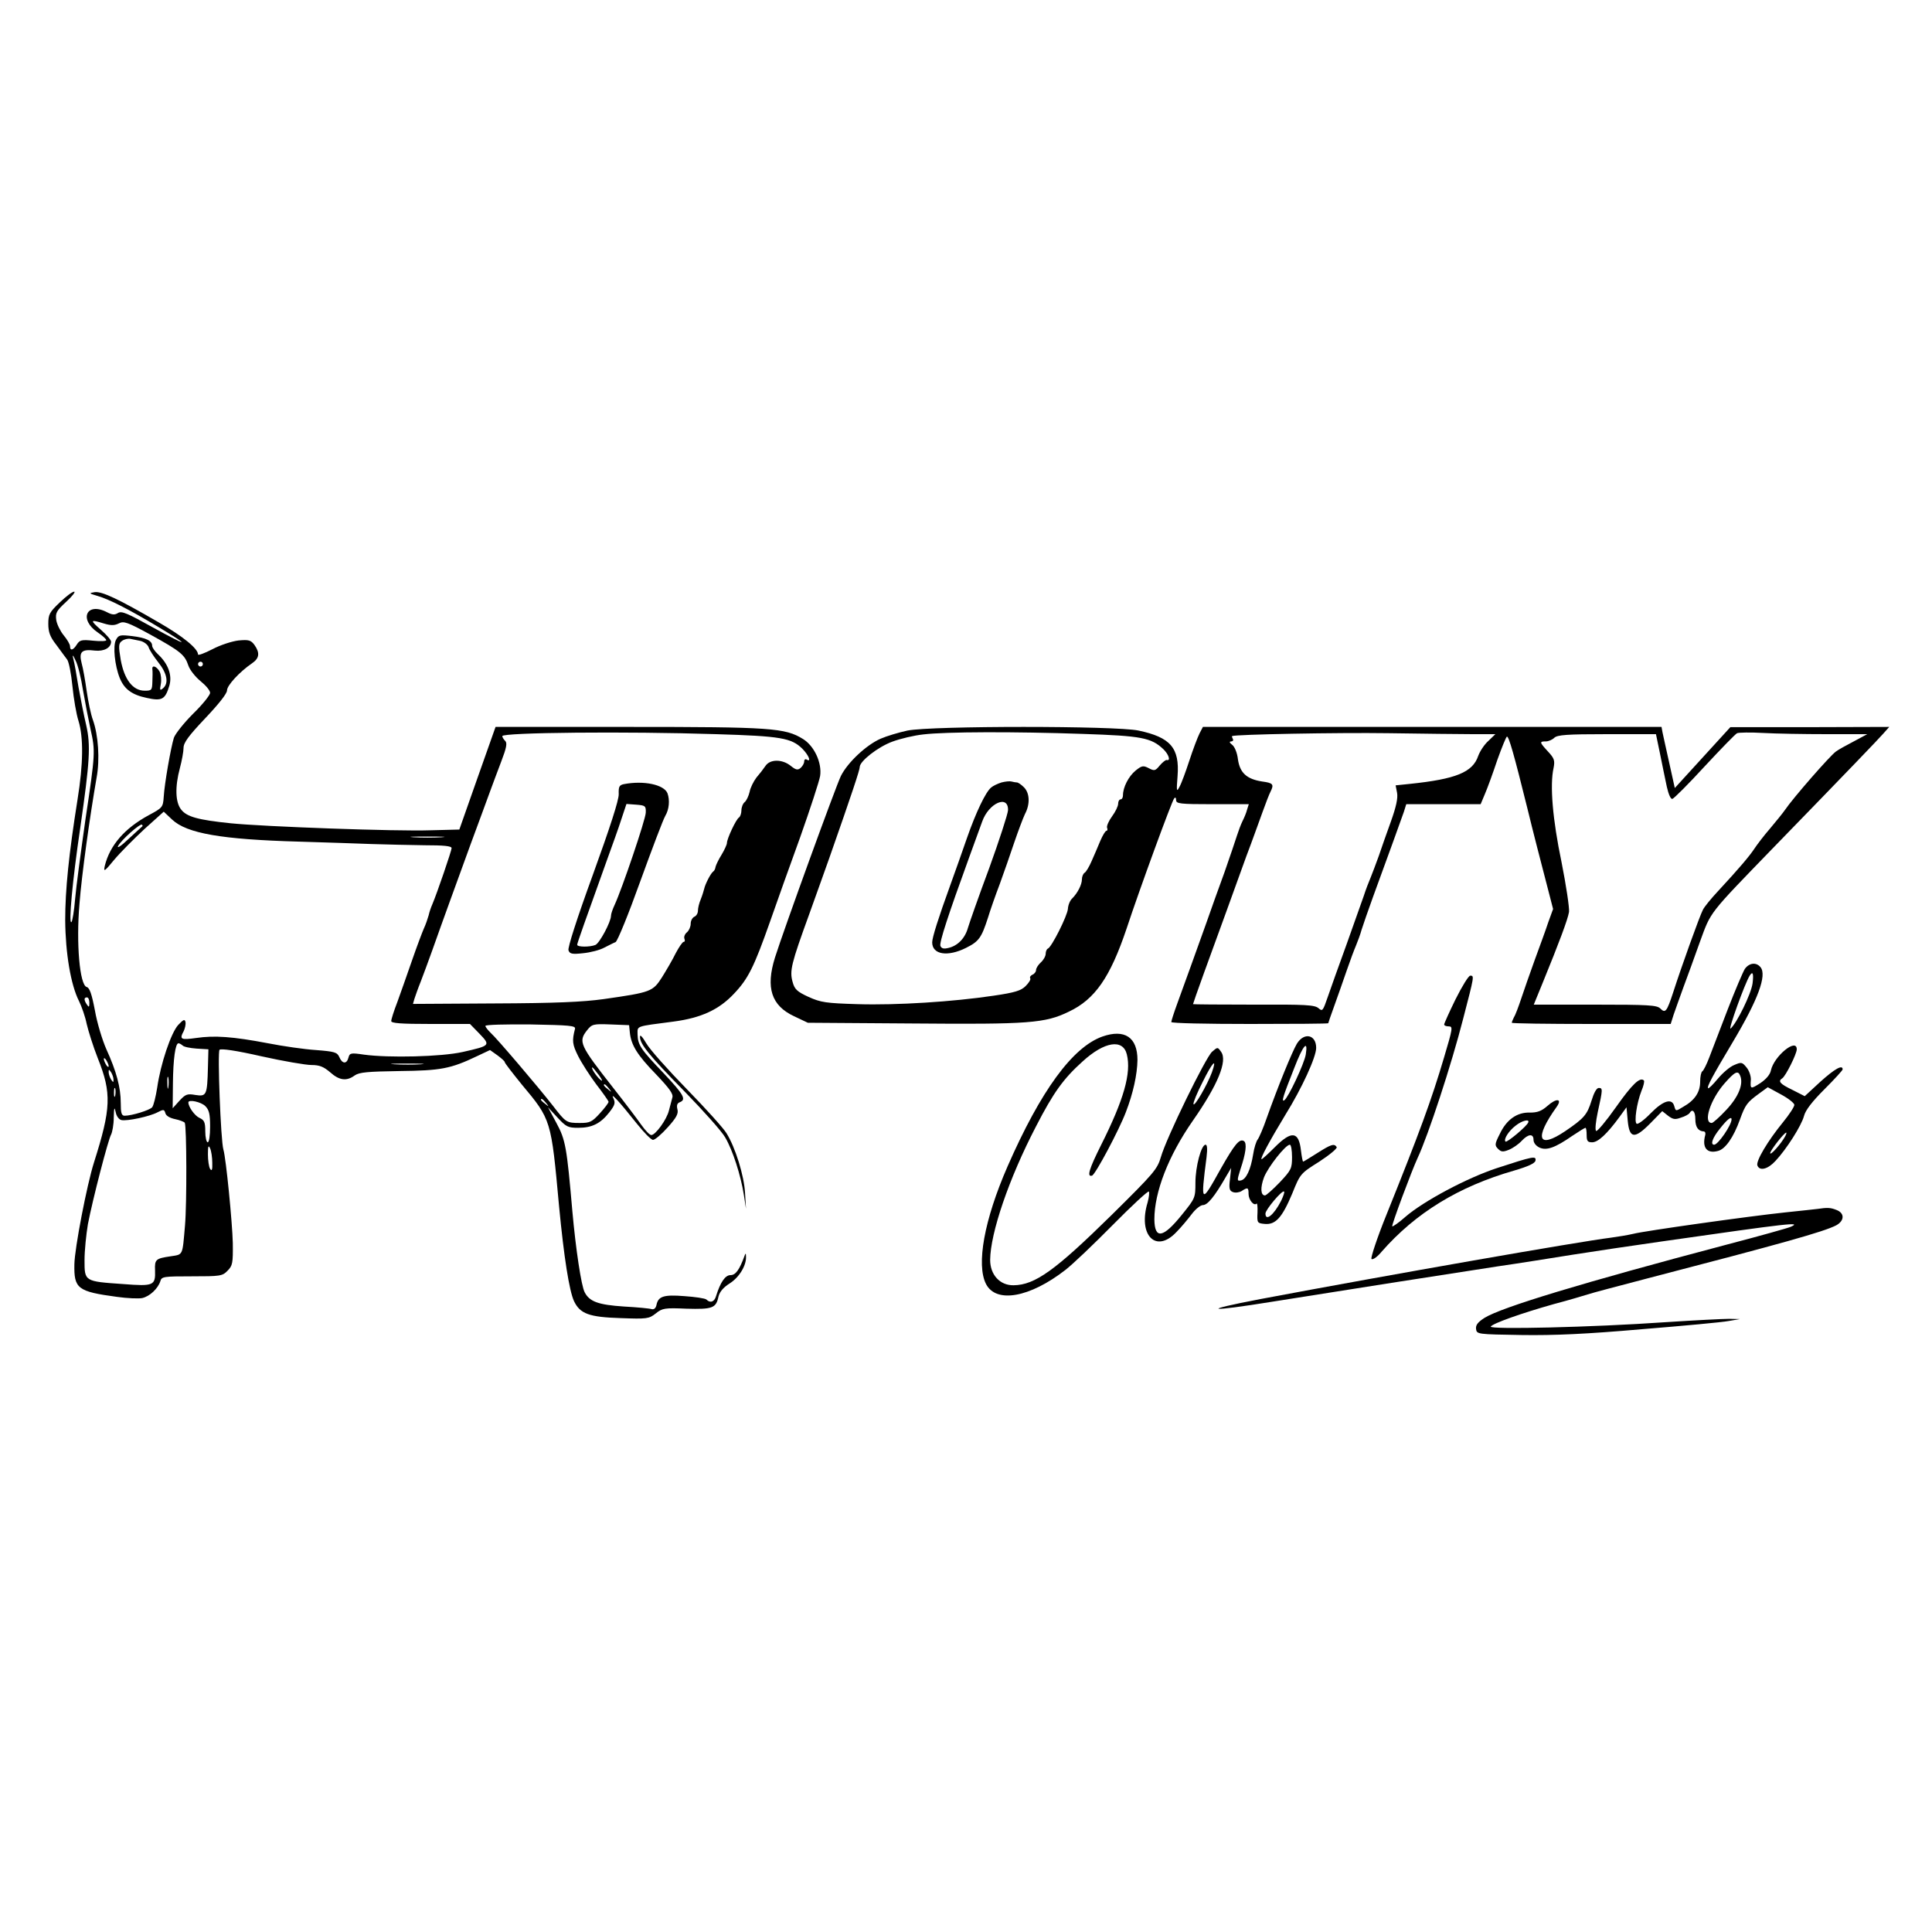
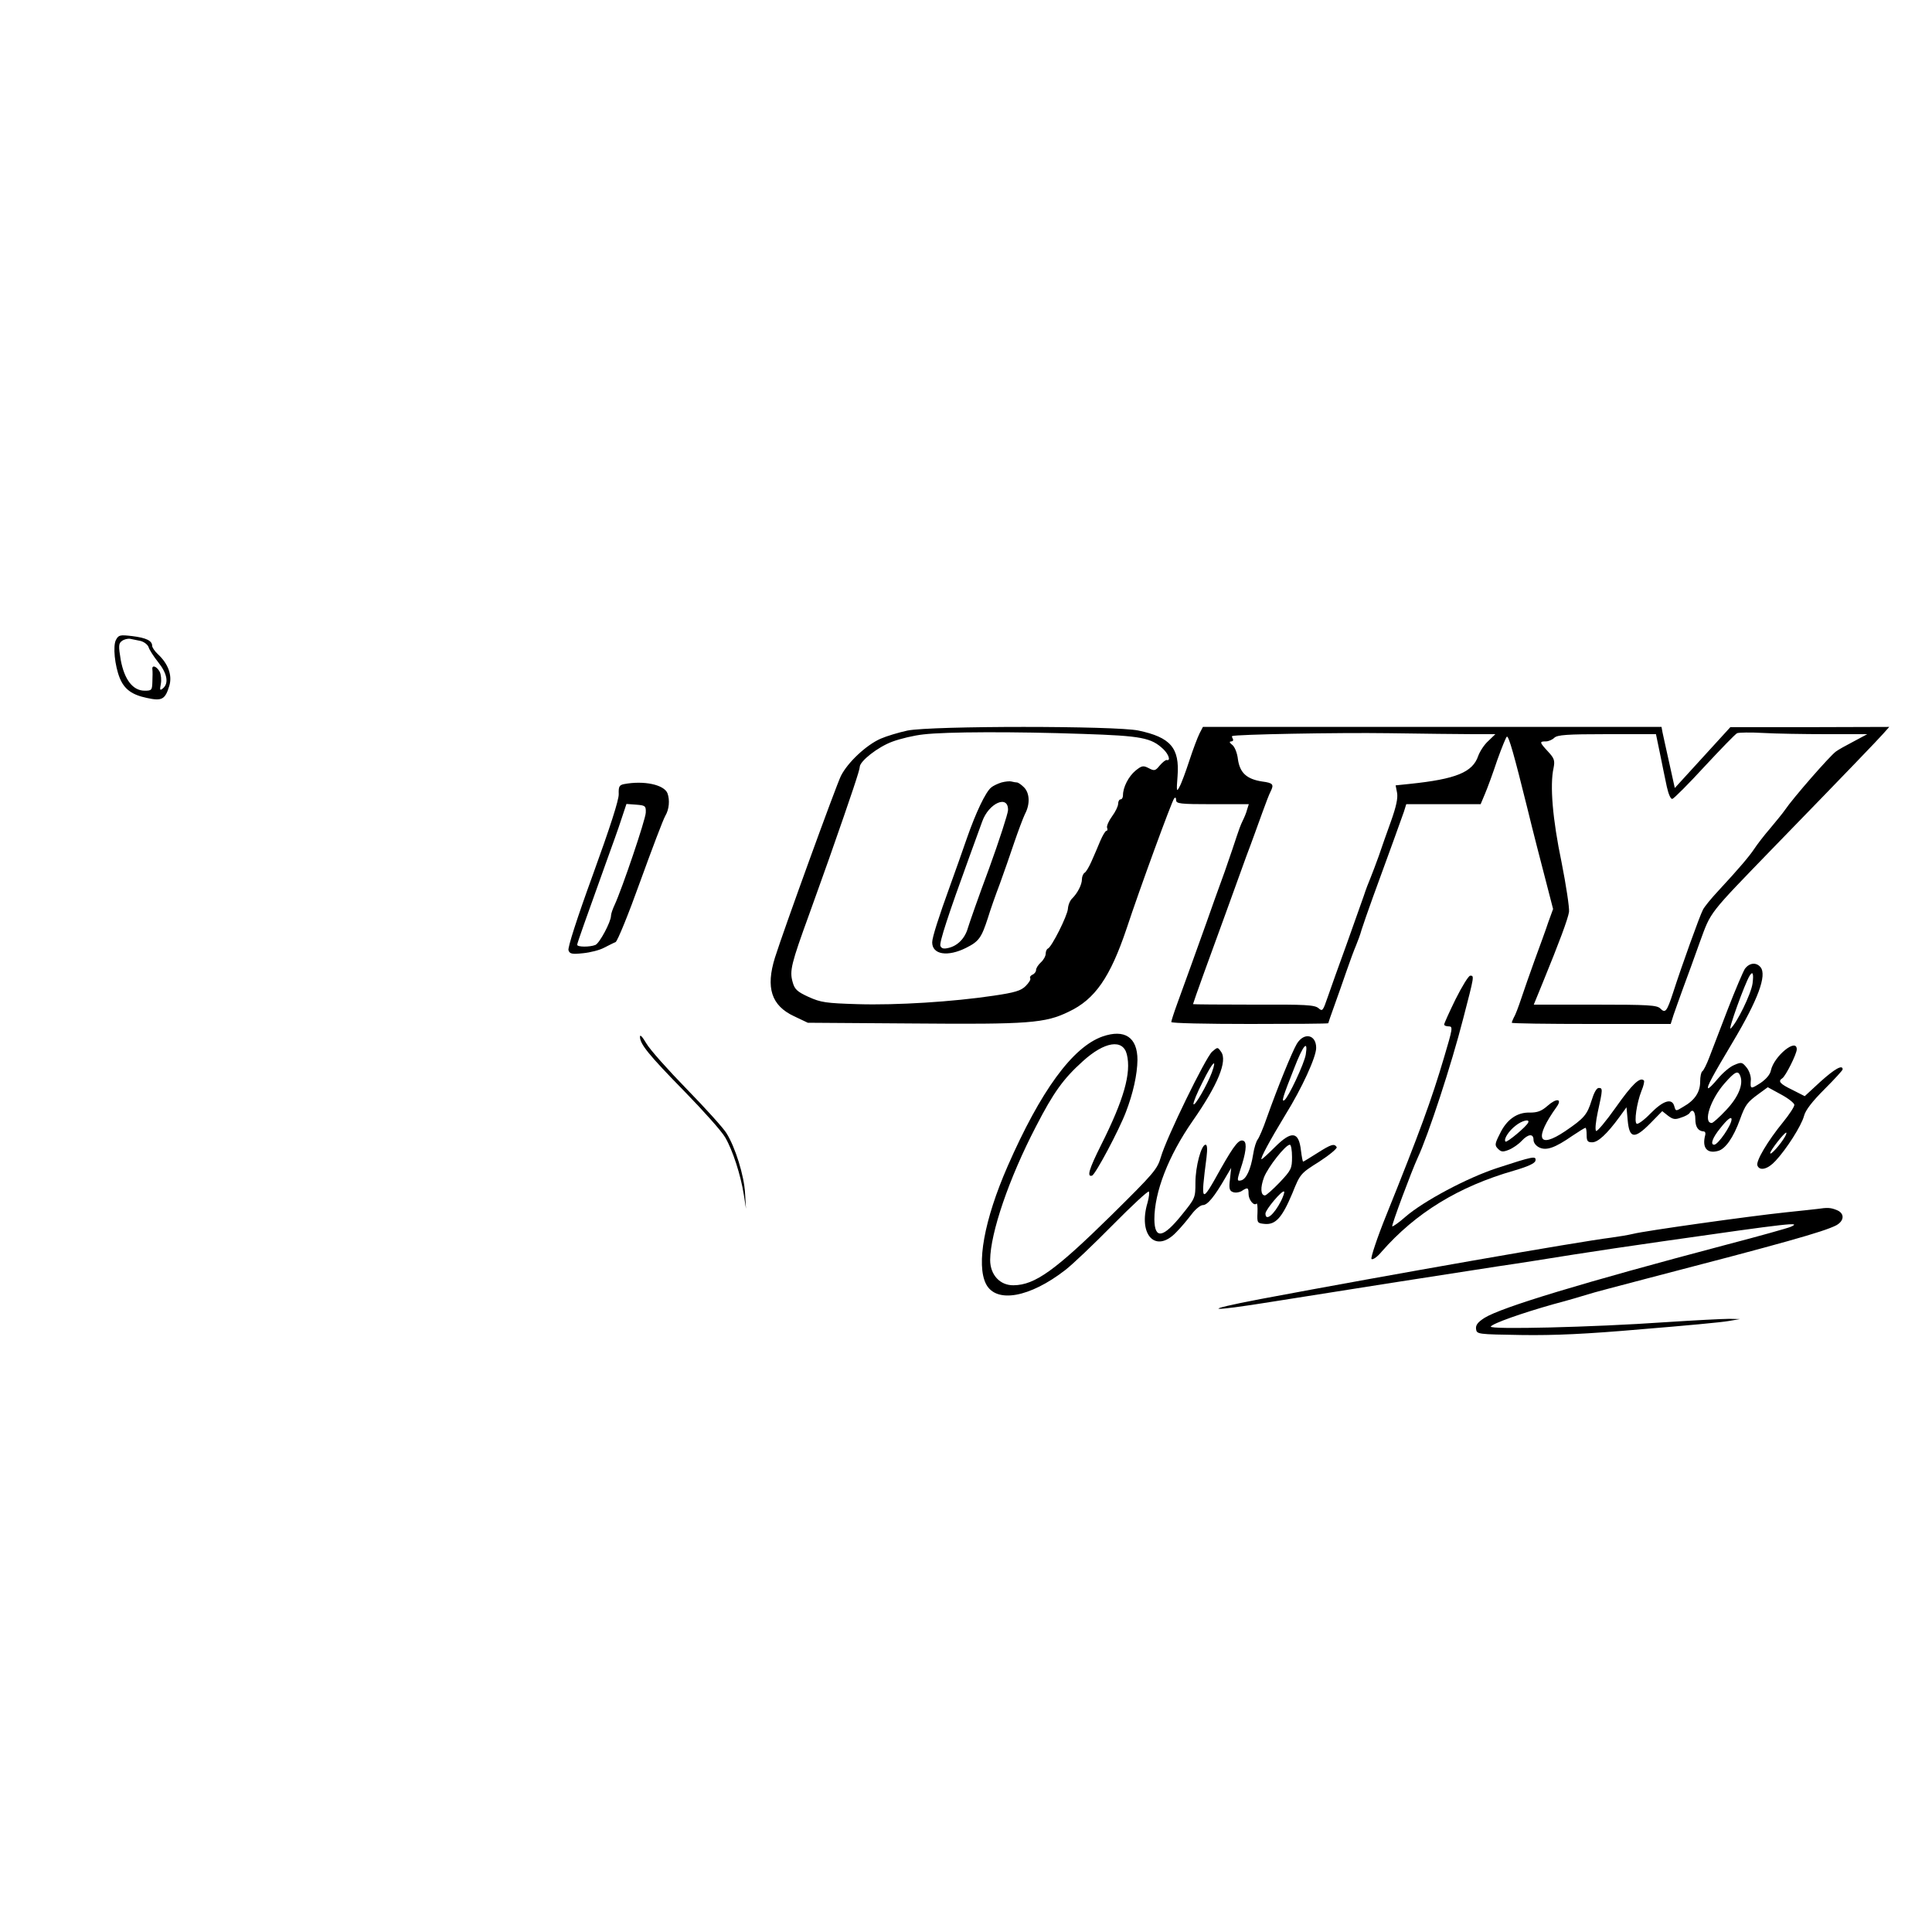
<svg xmlns="http://www.w3.org/2000/svg" version="1.0" width="800pt" height="800pt" viewBox="0 0 800 800" preserveAspectRatio="xMidYMid meet">
  <g transform="translate(0,800) scale(0.1,-0.1)" fill="#000000" stroke="none">
-     <path d="M247 5505 c-42 -40 -47 -49 -47 -88 0 -34 7 -54 33 -87 17 -24 38 -51 45 -61 7 -9 17 -59 22 -111 5 -51 16 -115 25 -143 21 -68 20 -178 -4 -326 -36 -227 -51 -373 -51 -499 1 -137 23 -268 57 -335 11 -22 26 -65 32 -95 7 -30 27 -94 46 -142 58 -145 55 -208 -16 -432 -29 -91 -80 -355 -81 -421 -2 -101 13 -113 176 -135 42 -6 90 -8 105 -5 31 7 65 39 75 70 5 19 14 20 131 20 116 0 126 1 147 23 21 21 23 31 22 115 -2 84 -28 351 -39 387 -11 37 -25 404 -16 413 6 6 69 -3 174 -27 90 -20 183 -36 207 -36 33 0 50 -7 77 -30 38 -34 68 -38 102 -13 19 13 53 16 185 18 171 2 211 9 322 62 l53 25 31 -22 c16 -12 30 -24 30 -28 0 -4 32 -45 70 -92 123 -147 122 -146 155 -505 20 -210 42 -350 62 -393 25 -52 62 -66 193 -70 108 -4 117 -3 145 19 27 22 37 24 127 20 108 -3 123 2 133 50 5 20 20 38 47 55 39 25 69 74 67 111 0 14 -2 15 -6 3 -21 -58 -37 -80 -58 -80 -22 0 -42 -29 -60 -87 -7 -24 -24 -30 -40 -14 -6 5 -47 11 -91 14 -87 7 -109 -1 -116 -38 -3 -12 -10 -18 -19 -16 -8 3 -60 8 -116 11 -105 7 -142 20 -162 59 -14 26 -37 179 -51 336 -23 264 -28 295 -66 365 l-35 65 39 -42 c36 -39 44 -43 86 -43 57 0 92 17 129 64 23 30 26 39 17 58 -14 28 21 -9 98 -106 29 -36 58 -66 66 -66 8 0 35 23 61 52 36 40 45 57 40 75 -4 16 -1 25 10 29 28 11 16 32 -67 120 -95 99 -107 117 -108 161 0 36 -11 32 150 53 113 15 187 49 249 115 59 62 83 110 150 300 27 77 83 235 125 350 41 116 78 229 82 252 8 54 -24 124 -71 153 -74 46 -133 50 -721 50 l-552 0 -75 -212 -75 -213 -119 -3 c-142 -5 -689 15 -828 29 -136 14 -182 27 -205 57 -24 30 -26 94 -5 172 8 30 15 68 15 83 0 22 21 50 90 123 55 58 90 102 90 115 0 21 52 77 103 112 31 21 34 43 11 76 -15 20 -23 23 -66 19 -27 -3 -76 -19 -108 -36 -33 -17 -60 -27 -60 -22 0 24 -62 75 -163 133 -167 97 -235 129 -265 125 -25 -4 -24 -5 13 -16 48 -14 127 -54 252 -129 137 -82 123 -82 -24 -1 -104 58 -129 69 -144 60 -14 -9 -25 -8 -46 3 -85 44 -118 -30 -38 -84 19 -13 35 -27 35 -32 0 -4 -24 -5 -54 -2 -48 5 -56 3 -68 -16 -15 -24 -28 -27 -28 -7 0 8 -12 28 -26 45 -14 17 -28 45 -31 63 -4 30 0 38 41 76 25 23 40 42 33 42 -8 0 -34 -20 -60 -45z m184 -87 c30 -9 44 -8 62 1 19 10 35 5 130 -47 125 -69 142 -83 157 -128 6 -18 29 -47 51 -65 21 -17 39 -38 39 -48 0 -9 -31 -48 -70 -86 -38 -38 -74 -83 -80 -100 -13 -42 -39 -191 -42 -244 -3 -44 -5 -46 -63 -77 -99 -54 -160 -124 -181 -209 -6 -27 -2 -25 39 25 25 30 82 87 125 127 l80 72 35 -33 c61 -57 204 -82 525 -91 108 -3 244 -8 302 -10 58 -2 156 -4 218 -5 79 0 112 -3 112 -12 0 -10 -60 -186 -80 -233 -5 -11 -12 -31 -15 -45 -4 -14 -12 -38 -20 -55 -7 -16 -30 -77 -50 -135 -20 -58 -47 -134 -60 -170 -14 -36 -25 -71 -25 -78 0 -9 41 -12 163 -12 l163 0 39 -40 c47 -49 46 -50 -69 -76 -89 -20 -306 -25 -409 -11 -54 8 -59 7 -64 -12 -7 -28 -26 -27 -38 2 -9 20 -20 23 -97 29 -47 3 -137 16 -198 28 -147 28 -222 33 -297 22 -65 -9 -71 -6 -52 29 5 11 9 28 7 37 -3 13 -8 11 -30 -12 -30 -33 -73 -161 -87 -259 -6 -38 -15 -75 -21 -82 -10 -12 -84 -35 -114 -35 -13 0 -16 12 -16 53 0 64 -18 131 -59 221 -17 38 -39 110 -48 162 -13 68 -22 94 -34 97 -29 8 -44 180 -30 344 10 127 43 362 71 523 14 75 7 176 -15 238 -9 24 -20 78 -26 120 -6 43 -15 95 -21 116 -12 47 0 59 55 52 38 -4 67 12 67 37 0 7 -19 29 -42 49 -47 41 -45 44 13 26z m-87 -278 c9 -52 23 -124 31 -160 20 -90 20 -99 -21 -372 -19 -134 -39 -282 -43 -331 -4 -48 -11 -91 -15 -95 -13 -12 4 172 36 388 40 278 44 343 25 427 -9 37 -23 109 -32 158 -8 50 -17 101 -21 115 -5 21 -3 21 9 -5 9 -16 23 -73 31 -125z m496 110 c0 -5 -4 -10 -10 -10 -5 0 -10 5 -10 10 0 6 5 10 10 10 6 0 10 -4 10 -10z m2125 -290 c269 -8 312 -16 357 -60 27 -27 39 -58 18 -45 -5 3 -10 0 -10 -8 0 -8 -7 -20 -15 -27 -12 -10 -20 -8 -41 9 -35 28 -85 28 -104 0 -8 -12 -25 -34 -38 -49 -12 -16 -25 -42 -28 -59 -4 -17 -13 -36 -20 -42 -8 -6 -14 -22 -14 -35 0 -12 -5 -26 -10 -29 -12 -7 -50 -88 -50 -106 0 -6 -10 -28 -22 -48 -12 -19 -23 -42 -25 -50 -1 -8 -5 -17 -10 -20 -10 -7 -33 -52 -37 -71 -2 -8 -8 -28 -14 -43 -7 -16 -12 -37 -12 -48 0 -11 -7 -22 -15 -25 -8 -4 -15 -16 -15 -29 0 -12 -7 -28 -15 -35 -9 -7 -14 -19 -11 -27 3 -7 2 -13 -3 -13 -5 0 -19 -21 -33 -47 -13 -27 -39 -71 -57 -100 -38 -59 -45 -62 -241 -90 -86 -12 -200 -17 -453 -18 l-337 -2 6 21 c4 12 15 44 26 71 11 28 32 86 48 130 47 133 94 261 159 440 35 94 71 193 81 220 10 28 31 83 46 123 21 55 25 75 16 84 -7 7 -12 15 -12 20 0 15 516 20 885 8z m-2376 -382 c-2 -2 -28 -25 -58 -53 -29 -28 -48 -40 -42 -28 13 25 92 95 99 88 3 -3 3 -6 1 -7z m1239 -45 c-32 -2 -84 -2 -115 0 -32 2 -6 3 57 3 63 0 89 -1 58 -3z m-1458 -685 c0 -19 -2 -20 -10 -8 -13 19 -13 30 0 30 6 0 10 -10 10 -22z m2011 -108 c-13 -50 -11 -65 13 -113 14 -28 48 -81 75 -117 28 -36 50 -68 51 -72 0 -5 -16 -26 -36 -48 -33 -36 -41 -40 -83 -40 -56 0 -58 2 -112 72 -61 78 -232 279 -258 302 -11 11 -21 23 -21 28 0 5 84 7 188 6 160 -3 186 -5 183 -18z m227 -15 c5 -52 31 -94 108 -173 56 -59 73 -82 68 -97 -3 -11 -9 -35 -14 -53 -9 -38 -56 -102 -73 -102 -7 0 -25 19 -42 43 -16 23 -69 93 -117 154 -138 176 -144 190 -107 237 20 25 25 27 98 24 l76 -3 3 -30z m-1852 -54 c5 -6 31 -11 58 -13 l49 -3 -2 -75 c-3 -116 -6 -121 -52 -114 -34 6 -41 3 -66 -24 l-28 -31 1 102 c1 101 10 167 23 167 4 0 11 -4 17 -9z m-306 -86 c0 -5 -5 -3 -10 5 -5 8 -10 20 -10 25 0 6 5 3 10 -5 5 -8 10 -19 10 -25z m1293 8 c-29 -2 -78 -2 -110 0 -32 2 -8 3 52 3 61 0 87 -1 58 -3z m737 -45 c15 -21 17 -28 6 -19 -16 13 -41 51 -33 51 2 0 14 -15 27 -32z m-2010 -18 c0 -13 -1 -13 -10 0 -5 8 -10 22 -10 30 0 13 1 13 10 0 5 -8 10 -22 10 -30z m227 -32 c-2 -13 -4 -5 -4 17 -1 22 1 32 4 23 2 -10 2 -28 0 -40z m1824 -5 c13 -16 12 -17 -3 -4 -17 13 -22 21 -14 21 2 0 10 -8 17 -17z m-2044 -30 c-3 -10 -5 -4 -5 12 0 17 2 24 5 18 2 -7 2 -21 0 -30z m1784 -30 c13 -16 12 -17 -3 -4 -10 7 -18 15 -18 17 0 8 8 3 21 -13z m-1411 -13 c16 -16 20 -33 20 -85 0 -37 -4 -65 -10 -65 -5 0 -10 20 -10 45 0 38 -4 47 -24 56 -20 9 -46 46 -46 64 0 14 53 2 70 -15z m-347 -58 c24 -5 117 15 149 32 25 13 28 13 33 -4 3 -11 20 -20 40 -24 19 -4 37 -11 40 -15 8 -14 9 -335 1 -426 -11 -126 -7 -119 -59 -127 -62 -9 -67 -13 -65 -58 2 -63 -5 -67 -132 -57 -161 11 -160 11 -160 99 0 40 7 107 14 149 20 104 84 350 96 371 5 10 11 41 11 70 1 42 3 47 8 23 3 -17 14 -31 24 -33z m376 -177 c1 -29 -2 -36 -9 -25 -5 8 -9 35 -9 60 0 34 2 40 9 25 5 -11 9 -38 9 -60z" />
    <path d="M480 5350 c-13 -25 -5 -106 16 -158 19 -46 50 -69 112 -82 63 -14 76 -6 93 50 13 43 -4 91 -47 131 -13 12 -24 28 -24 35 0 21 -25 33 -82 40 -51 6 -57 5 -68 -16z m102 -4 c15 -4 29 -15 33 -25 3 -11 21 -39 40 -63 37 -46 45 -87 20 -108 -13 -11 -14 -8 -9 18 3 16 1 39 -5 51 -13 23 -33 29 -30 9 1 -7 1 -30 0 -50 -1 -36 -3 -38 -32 -38 -49 0 -84 46 -99 127 -10 59 -9 69 5 79 9 7 24 10 33 9 9 -2 29 -6 44 -9z" />
    <path d="M2583 4753 c-19 -4 -22 -11 -21 -41 1 -24 -36 -138 -107 -334 -66 -181 -105 -303 -101 -313 5 -15 15 -17 61 -12 30 3 69 13 87 23 18 9 39 20 47 23 8 4 54 117 102 251 49 135 95 257 104 272 16 27 19 65 9 93 -14 36 -98 54 -181 38z m91 -118 c-1 -29 -98 -315 -129 -382 -8 -17 -15 -37 -15 -45 0 -25 -48 -115 -65 -121 -23 -9 -75 -9 -75 1 0 7 36 107 122 347 22 61 50 138 61 173 l21 63 41 -3 c37 -3 40 -5 39 -33z" />
    <path d="M3758 4975 c-37 -8 -87 -23 -112 -34 -59 -26 -136 -98 -164 -154 -21 -43 -236 -635 -273 -752 -39 -125 -15 -199 79 -243 l57 -27 435 -3 c480 -4 548 1 646 49 108 51 171 142 239 344 53 161 188 530 197 539 5 6 8 3 8 -7 0 -15 16 -17 151 -17 l150 0 -7 -22 c-3 -13 -12 -34 -19 -48 -7 -14 -17 -41 -23 -60 -6 -19 -29 -87 -51 -150 -23 -63 -58 -160 -77 -215 -43 -121 -85 -236 -119 -330 -14 -38 -25 -73 -25 -77 0 -5 146 -8 325 -8 179 0 325 1 325 3 0 1 11 34 25 72 14 39 37 104 51 145 14 41 32 89 39 105 7 17 18 46 23 65 6 19 27 80 47 135 66 180 116 319 128 353 l10 32 154 0 154 0 18 43 c10 23 33 86 51 140 19 53 37 97 40 97 8 0 29 -73 84 -295 24 -99 59 -234 76 -299 l31 -120 -20 -55 c-10 -31 -36 -101 -56 -156 -20 -55 -45 -127 -56 -160 -11 -33 -24 -68 -30 -77 -5 -10 -9 -20 -9 -23 0 -3 148 -5 329 -5 l329 0 12 38 c7 20 25 71 40 112 15 41 47 127 69 190 47 128 32 109 309 395 313 322 428 442 451 468 l24 27 -329 -1 -329 0 -115 -126 -115 -126 -23 104 c-13 57 -25 114 -28 127 l-4 22 -950 0 -949 0 -14 -27 c-8 -16 -27 -66 -42 -112 -15 -46 -33 -95 -41 -109 -12 -23 -13 -19 -8 44 9 117 -29 161 -162 189 -95 20 -855 20 -956 0z m727 -14 c243 -8 282 -16 332 -63 22 -21 32 -50 14 -45 -4 1 -17 -9 -29 -23 -18 -22 -22 -23 -45 -11 -23 12 -29 11 -55 -10 -29 -24 -52 -69 -52 -102 0 -9 -4 -17 -10 -17 -5 0 -10 -8 -10 -18 0 -10 -11 -33 -25 -52 -14 -19 -23 -40 -21 -47 3 -7 2 -13 -2 -13 -5 0 -16 -19 -26 -42 -10 -24 -26 -62 -36 -84 -10 -23 -23 -45 -29 -48 -6 -4 -11 -16 -11 -27 0 -22 -18 -57 -40 -79 -9 -8 -17 -27 -18 -43 -2 -29 -68 -160 -83 -165 -5 -2 -9 -12 -9 -21 0 -10 -9 -26 -20 -36 -11 -10 -20 -24 -20 -32 0 -7 -7 -16 -15 -19 -8 -4 -12 -10 -9 -15 3 -5 -6 -19 -19 -32 -19 -19 -44 -27 -133 -40 -167 -25 -401 -40 -563 -35 -131 4 -152 7 -203 30 -48 22 -58 32 -66 62 -13 46 -6 75 69 281 34 94 71 199 84 235 93 265 125 362 125 374 0 24 75 83 135 105 32 12 90 26 129 30 93 11 374 12 661 2z m1613 -1 l94 0 -29 -28 c-17 -15 -35 -43 -42 -62 -23 -68 -92 -96 -284 -116 l-58 -6 6 -31 c4 -22 -4 -58 -25 -117 -17 -47 -40 -112 -51 -145 -12 -33 -27 -73 -34 -90 -7 -16 -20 -50 -28 -75 -9 -25 -41 -115 -71 -200 -31 -85 -66 -183 -78 -218 -20 -58 -22 -61 -38 -47 -16 14 -53 16 -269 15 -138 0 -251 1 -251 2 0 2 20 59 45 128 25 69 66 181 91 250 25 69 63 174 85 235 23 60 52 142 66 180 14 39 29 78 34 87 15 30 11 36 -35 42 -64 10 -92 36 -100 92 -3 27 -14 53 -24 60 -11 9 -13 13 -4 14 7 0 10 5 7 10 -3 6 -5 11 -3 12 11 7 436 15 647 12 140 -2 297 -4 349 -4z m1466 0 l168 0 -56 -30 c-31 -16 -65 -35 -74 -42 -25 -18 -178 -193 -211 -242 -8 -12 -36 -46 -61 -76 -26 -30 -55 -68 -66 -85 -20 -30 -61 -79 -150 -175 -28 -30 -57 -65 -63 -78 -13 -25 -87 -230 -123 -342 -26 -79 -32 -87 -53 -66 -14 14 -49 16 -270 16 l-254 0 38 93 c67 164 103 260 108 291 2 17 -12 110 -31 206 -37 177 -49 319 -33 390 6 31 3 40 -23 68 -36 39 -36 42 -9 42 11 0 27 7 35 15 13 12 51 15 218 15 l203 0 17 -82 c9 -46 22 -107 28 -136 7 -31 16 -52 23 -50 7 2 67 62 134 135 67 72 127 134 134 137 7 3 55 4 107 1 52 -3 171 -5 264 -5z" />
    <path d="M4147 4760 c-16 -5 -35 -14 -43 -21 -23 -19 -63 -103 -100 -209 -18 -52 -49 -140 -69 -195 -49 -135 -75 -217 -75 -237 0 -51 64 -61 140 -23 54 27 64 42 91 125 9 30 31 93 49 140 17 47 44 124 60 172 16 47 36 100 44 117 22 41 20 87 -4 111 -11 11 -24 20 -29 20 -5 0 -15 2 -23 4 -7 2 -26 0 -41 -4z m27 -115 c-1 -16 -36 -124 -78 -240 -43 -115 -82 -227 -88 -247 -12 -43 -42 -74 -80 -83 -20 -5 -29 -3 -34 8 -5 14 31 125 121 372 20 55 43 119 52 143 27 77 109 113 107 47z" />
    <path d="M7225 3988 c-8 -13 -40 -88 -71 -168 -31 -80 -65 -169 -76 -198 -11 -29 -24 -55 -29 -58 -5 -3 -9 -22 -9 -43 0 -43 -22 -77 -70 -104 -31 -19 -31 -19 -37 2 -9 35 -45 25 -98 -29 -26 -27 -53 -47 -58 -43 -11 7 0 85 20 136 9 21 13 40 10 43 -16 16 -49 -16 -116 -111 -41 -58 -78 -102 -82 -98 -5 5 -1 40 7 78 21 95 21 100 4 100 -9 0 -20 -20 -30 -53 -18 -58 -31 -73 -109 -126 -113 -76 -129 -30 -35 101 24 34 -1 37 -38 4 -25 -22 -42 -28 -73 -28 -53 2 -97 -29 -125 -89 -21 -41 -21 -47 -7 -61 13 -13 20 -14 45 -4 17 7 40 23 53 37 27 29 49 31 49 4 0 -12 10 -25 25 -32 29 -13 64 -1 136 49 27 18 51 33 54 33 3 0 5 -13 5 -30 0 -25 4 -30 23 -30 24 0 61 34 113 105 l29 40 5 -55 c7 -75 28 -78 94 -11 l49 50 24 -19 c20 -15 29 -17 53 -8 17 5 33 14 36 19 12 20 24 7 24 -25 0 -33 12 -50 35 -51 6 -1 8 -7 6 -15 -14 -52 7 -78 52 -66 31 7 65 56 92 131 22 61 30 71 78 106 l37 27 55 -30 c30 -16 55 -36 55 -43 0 -8 -21 -40 -47 -72 -63 -77 -113 -161 -106 -179 9 -24 43 -16 75 19 45 48 107 145 118 186 6 24 34 60 85 111 41 41 75 78 75 82 0 21 -33 2 -92 -51 l-65 -60 -51 26 c-52 25 -61 36 -42 48 14 9 60 101 60 120 0 49 -94 -28 -107 -87 -3 -17 -20 -37 -44 -53 -41 -26 -42 -26 -39 16 0 14 -7 36 -18 49 -18 22 -21 23 -51 10 -18 -7 -48 -33 -68 -57 -20 -24 -38 -42 -40 -39 -6 6 18 50 102 191 105 176 142 277 115 310 -18 22 -47 18 -65 -7z m32 -60 c-6 -44 -66 -166 -91 -187 -12 -10 59 187 79 219 13 21 17 8 12 -32z m-51 -383 c14 -35 -8 -88 -58 -141 -28 -30 -55 -54 -60 -54 -37 0 -6 97 53 164 43 49 56 55 65 31z m-36 -180 c0 -24 -56 -105 -72 -105 -17 0 -7 29 25 68 29 37 47 51 47 37z m-842 -13 c-6 -16 -89 -85 -94 -79 -9 9 13 44 42 66 26 21 59 29 52 13z m1063 -59 c-17 -30 -60 -79 -61 -68 0 11 58 85 66 85 3 0 0 -8 -5 -17z" />
    <path d="M6027 3862 c-26 -53 -47 -100 -47 -104 0 -5 9 -8 19 -8 18 0 16 -9 -19 -127 -53 -179 -101 -310 -239 -653 -39 -96 -66 -179 -62 -183 5 -5 24 8 42 30 141 161 319 270 549 336 58 17 86 30 88 41 4 21 -10 18 -160 -31 -122 -40 -303 -136 -379 -202 -27 -24 -52 -41 -54 -39 -4 4 80 229 105 283 44 94 140 386 189 578 46 177 46 177 29 177 -7 0 -34 -44 -61 -98z" />
    <path d="M2650 3707 c0 -30 35 -74 185 -227 78 -80 154 -165 168 -190 31 -53 64 -155 77 -237 l9 -58 -4 66 c-4 71 -40 188 -77 247 -12 20 -86 102 -164 182 -78 80 -154 165 -168 190 -16 27 -26 38 -26 27z" />
    <path d="M4565 3708 c-124 -44 -256 -225 -393 -538 -97 -222 -130 -407 -89 -487 42 -81 181 -56 328 58 30 23 118 107 197 187 78 79 146 142 149 138 3 -3 1 -23 -5 -45 -41 -135 34 -213 119 -123 20 20 48 54 64 75 15 20 36 37 46 37 19 0 48 35 94 115 l23 39 -5 -47 c-5 -38 -2 -48 12 -53 10 -4 26 -2 36 4 26 17 29 15 29 -12 0 -24 22 -51 33 -40 3 4 5 -13 4 -37 -2 -43 -1 -44 30 -47 45 -4 72 26 114 126 33 82 34 83 112 132 43 28 75 55 72 60 -10 16 -23 12 -81 -25 -30 -19 -56 -35 -58 -35 -2 0 -6 21 -9 46 -9 80 -39 83 -108 14 -27 -27 -52 -50 -55 -50 -8 0 35 79 98 183 69 111 128 240 128 278 0 55 -50 66 -80 17 -20 -34 -78 -176 -125 -308 -14 -41 -31 -80 -37 -88 -6 -7 -15 -35 -19 -62 -10 -63 -29 -104 -51 -108 -16 -3 -16 0 -2 45 23 68 28 109 15 118 -19 11 -38 -12 -97 -116 -81 -146 -83 -145 -58 49 4 34 3 52 -4 52 -18 0 -42 -91 -42 -157 0 -63 -1 -65 -56 -133 -78 -97 -113 -103 -114 -19 0 113 58 263 159 408 104 149 145 249 117 286 -14 20 -14 20 -37 0 -27 -24 -190 -358 -212 -436 -15 -51 -29 -67 -204 -240 -233 -229 -317 -290 -406 -291 -56 -1 -97 43 -97 105 1 111 77 336 190 553 72 140 113 197 193 269 91 83 167 94 183 29 19 -77 -12 -187 -107 -376 -49 -98 -60 -133 -37 -126 14 5 111 187 140 263 30 78 47 155 48 216 0 94 -53 129 -145 97z m842 -74 c-6 -38 -73 -180 -89 -190 -13 -8 -5 17 41 133 37 96 58 120 48 57z m-389 -75 c-19 -51 -72 -143 -76 -131 -2 6 15 47 38 92 41 83 61 103 38 39z m332 -350 c0 -47 -3 -54 -51 -105 -29 -30 -56 -54 -61 -54 -18 0 -20 32 -4 75 17 43 89 135 107 135 5 0 9 -23 9 -51z m-45 -181 c-30 -59 -65 -87 -65 -53 0 16 70 99 77 91 3 -2 -3 -19 -12 -38z" />
    <path d="M7525 2994 c-11 -1 -69 -8 -130 -14 -153 -16 -586 -77 -632 -89 -21 -5 -63 -12 -93 -16 -130 -16 -914 -153 -1450 -254 -257 -49 -223 -55 55 -10 263 42 728 115 925 145 91 13 233 36 315 49 83 13 249 38 370 55 531 76 577 81 530 60 -11 -5 -132 -39 -270 -75 -594 -157 -927 -258 -998 -302 -28 -18 -37 -30 -35 -46 3 -22 6 -22 188 -25 136 -2 269 4 498 24 173 14 335 29 360 34 l47 8 -45 1 c-25 0 -144 -6 -265 -14 -301 -21 -730 -31 -722 -18 8 13 126 55 261 93 61 16 124 35 140 40 17 6 128 35 246 66 562 146 730 193 783 220 35 19 36 51 1 64 -25 10 -38 10 -79 4z" />
  </g>
</svg>